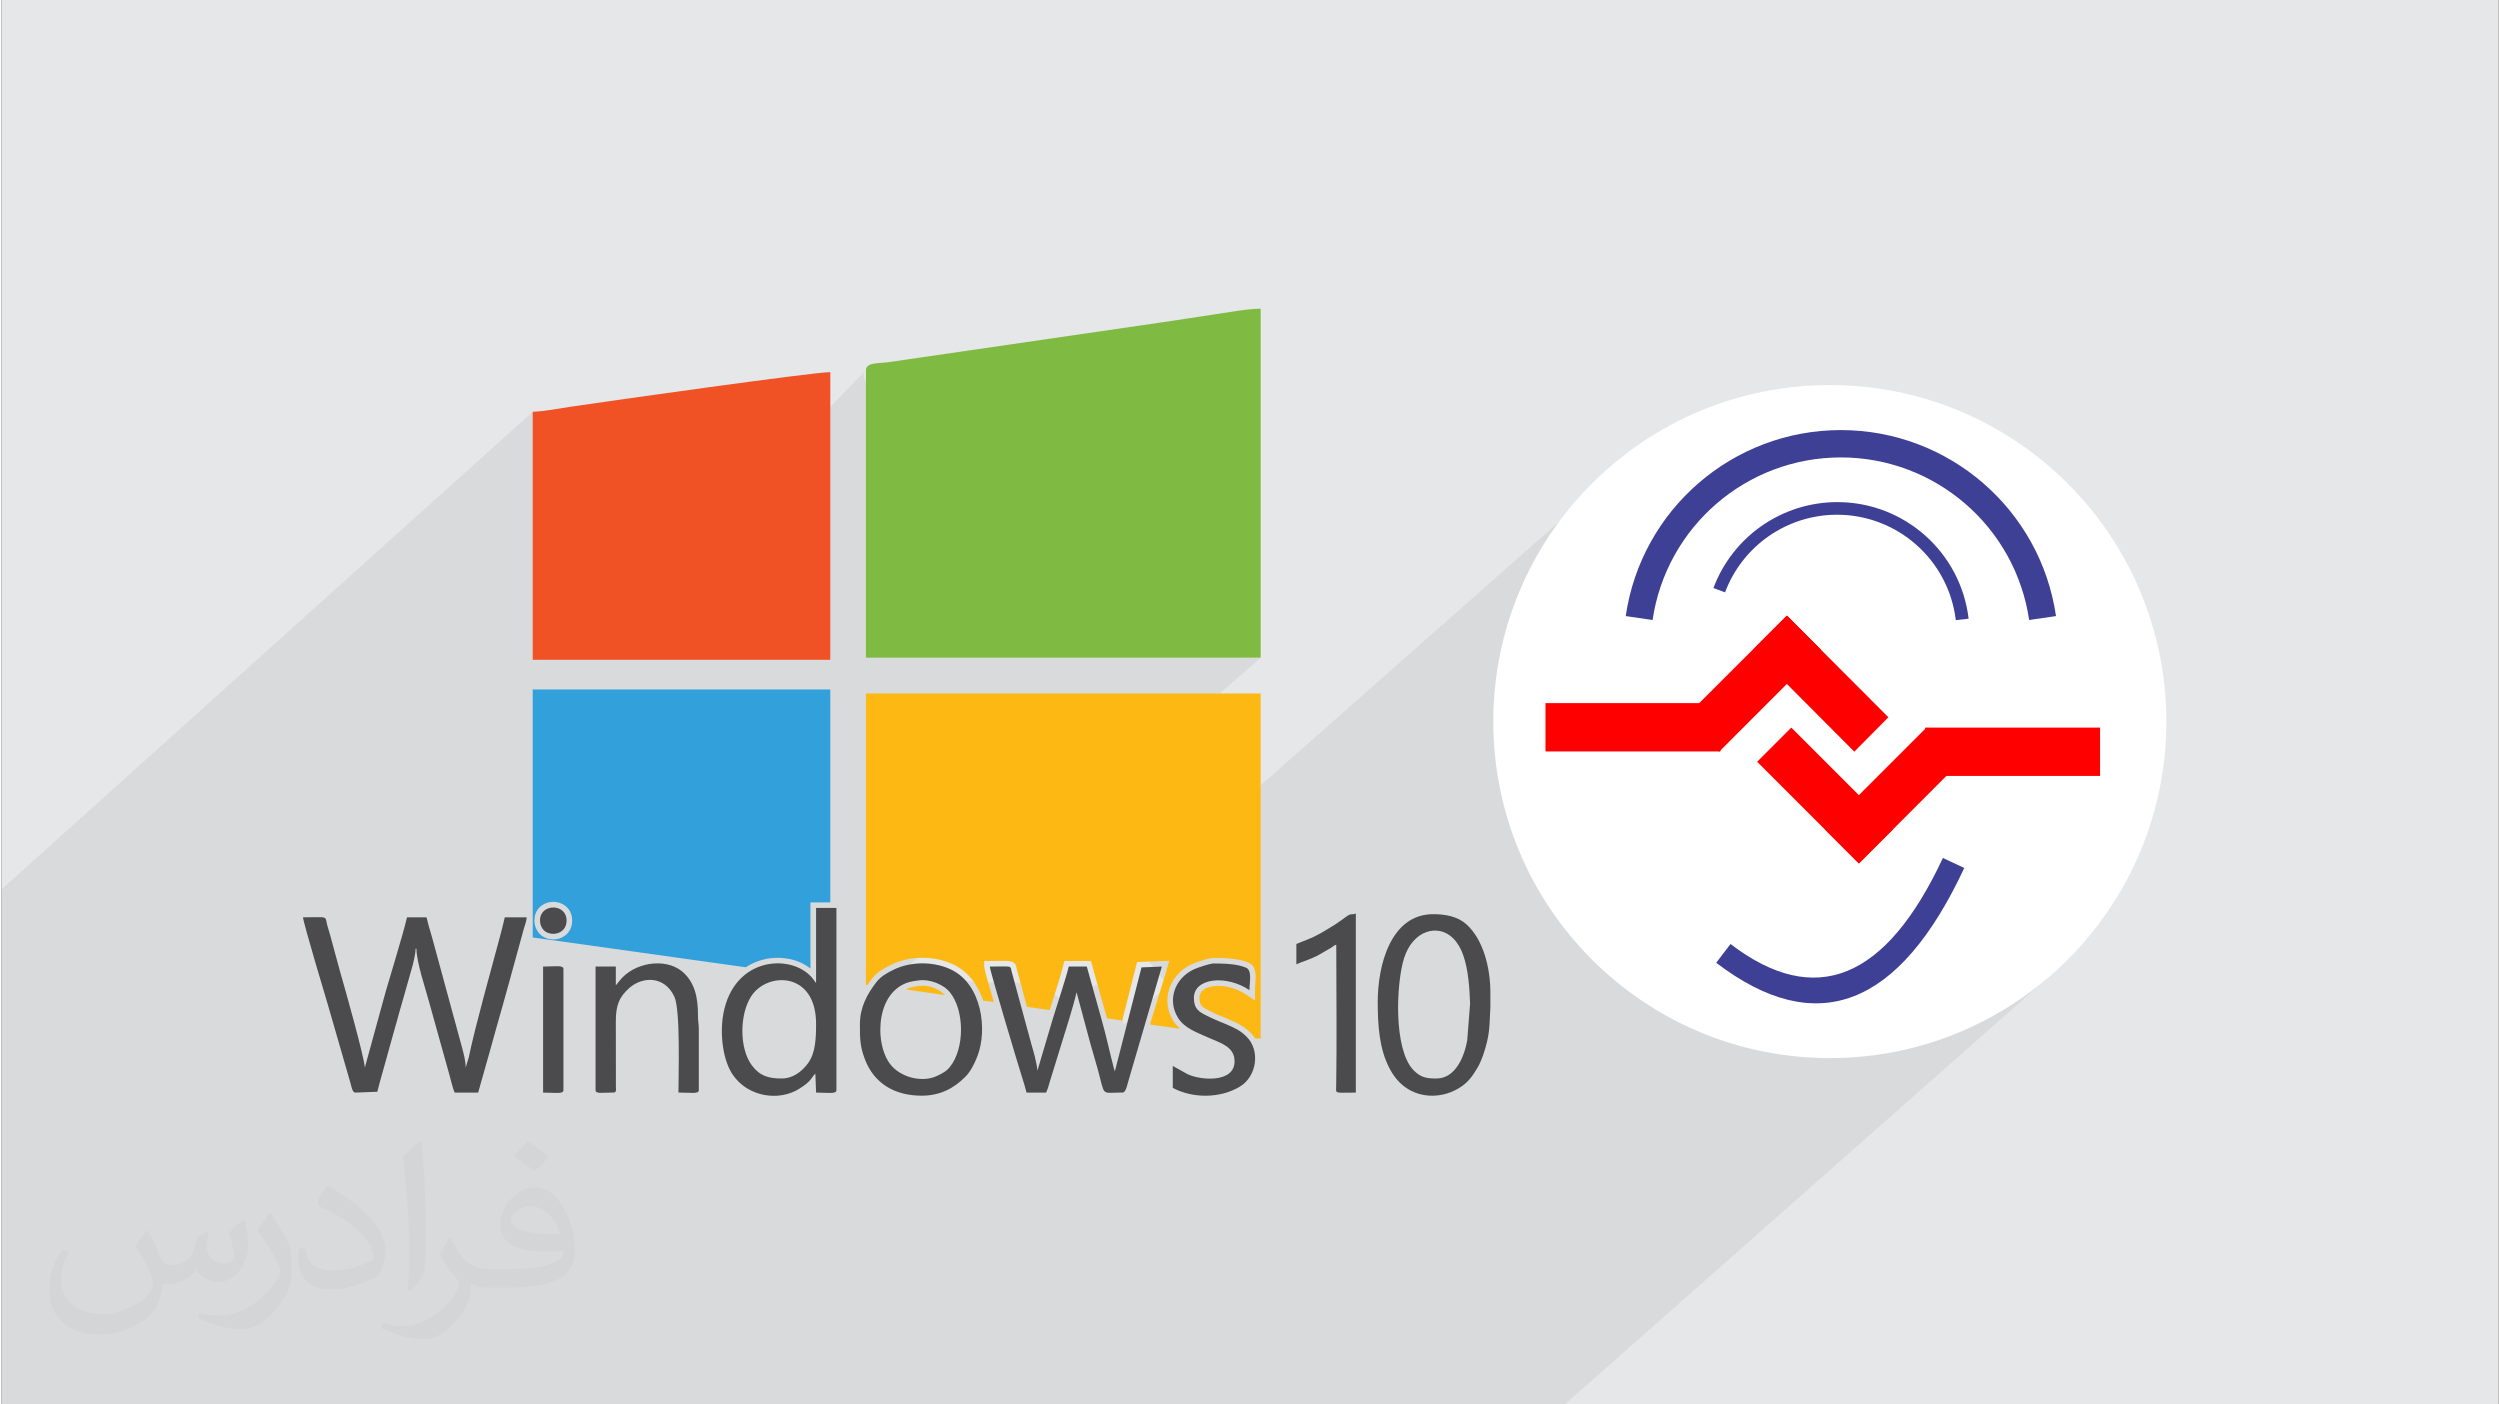
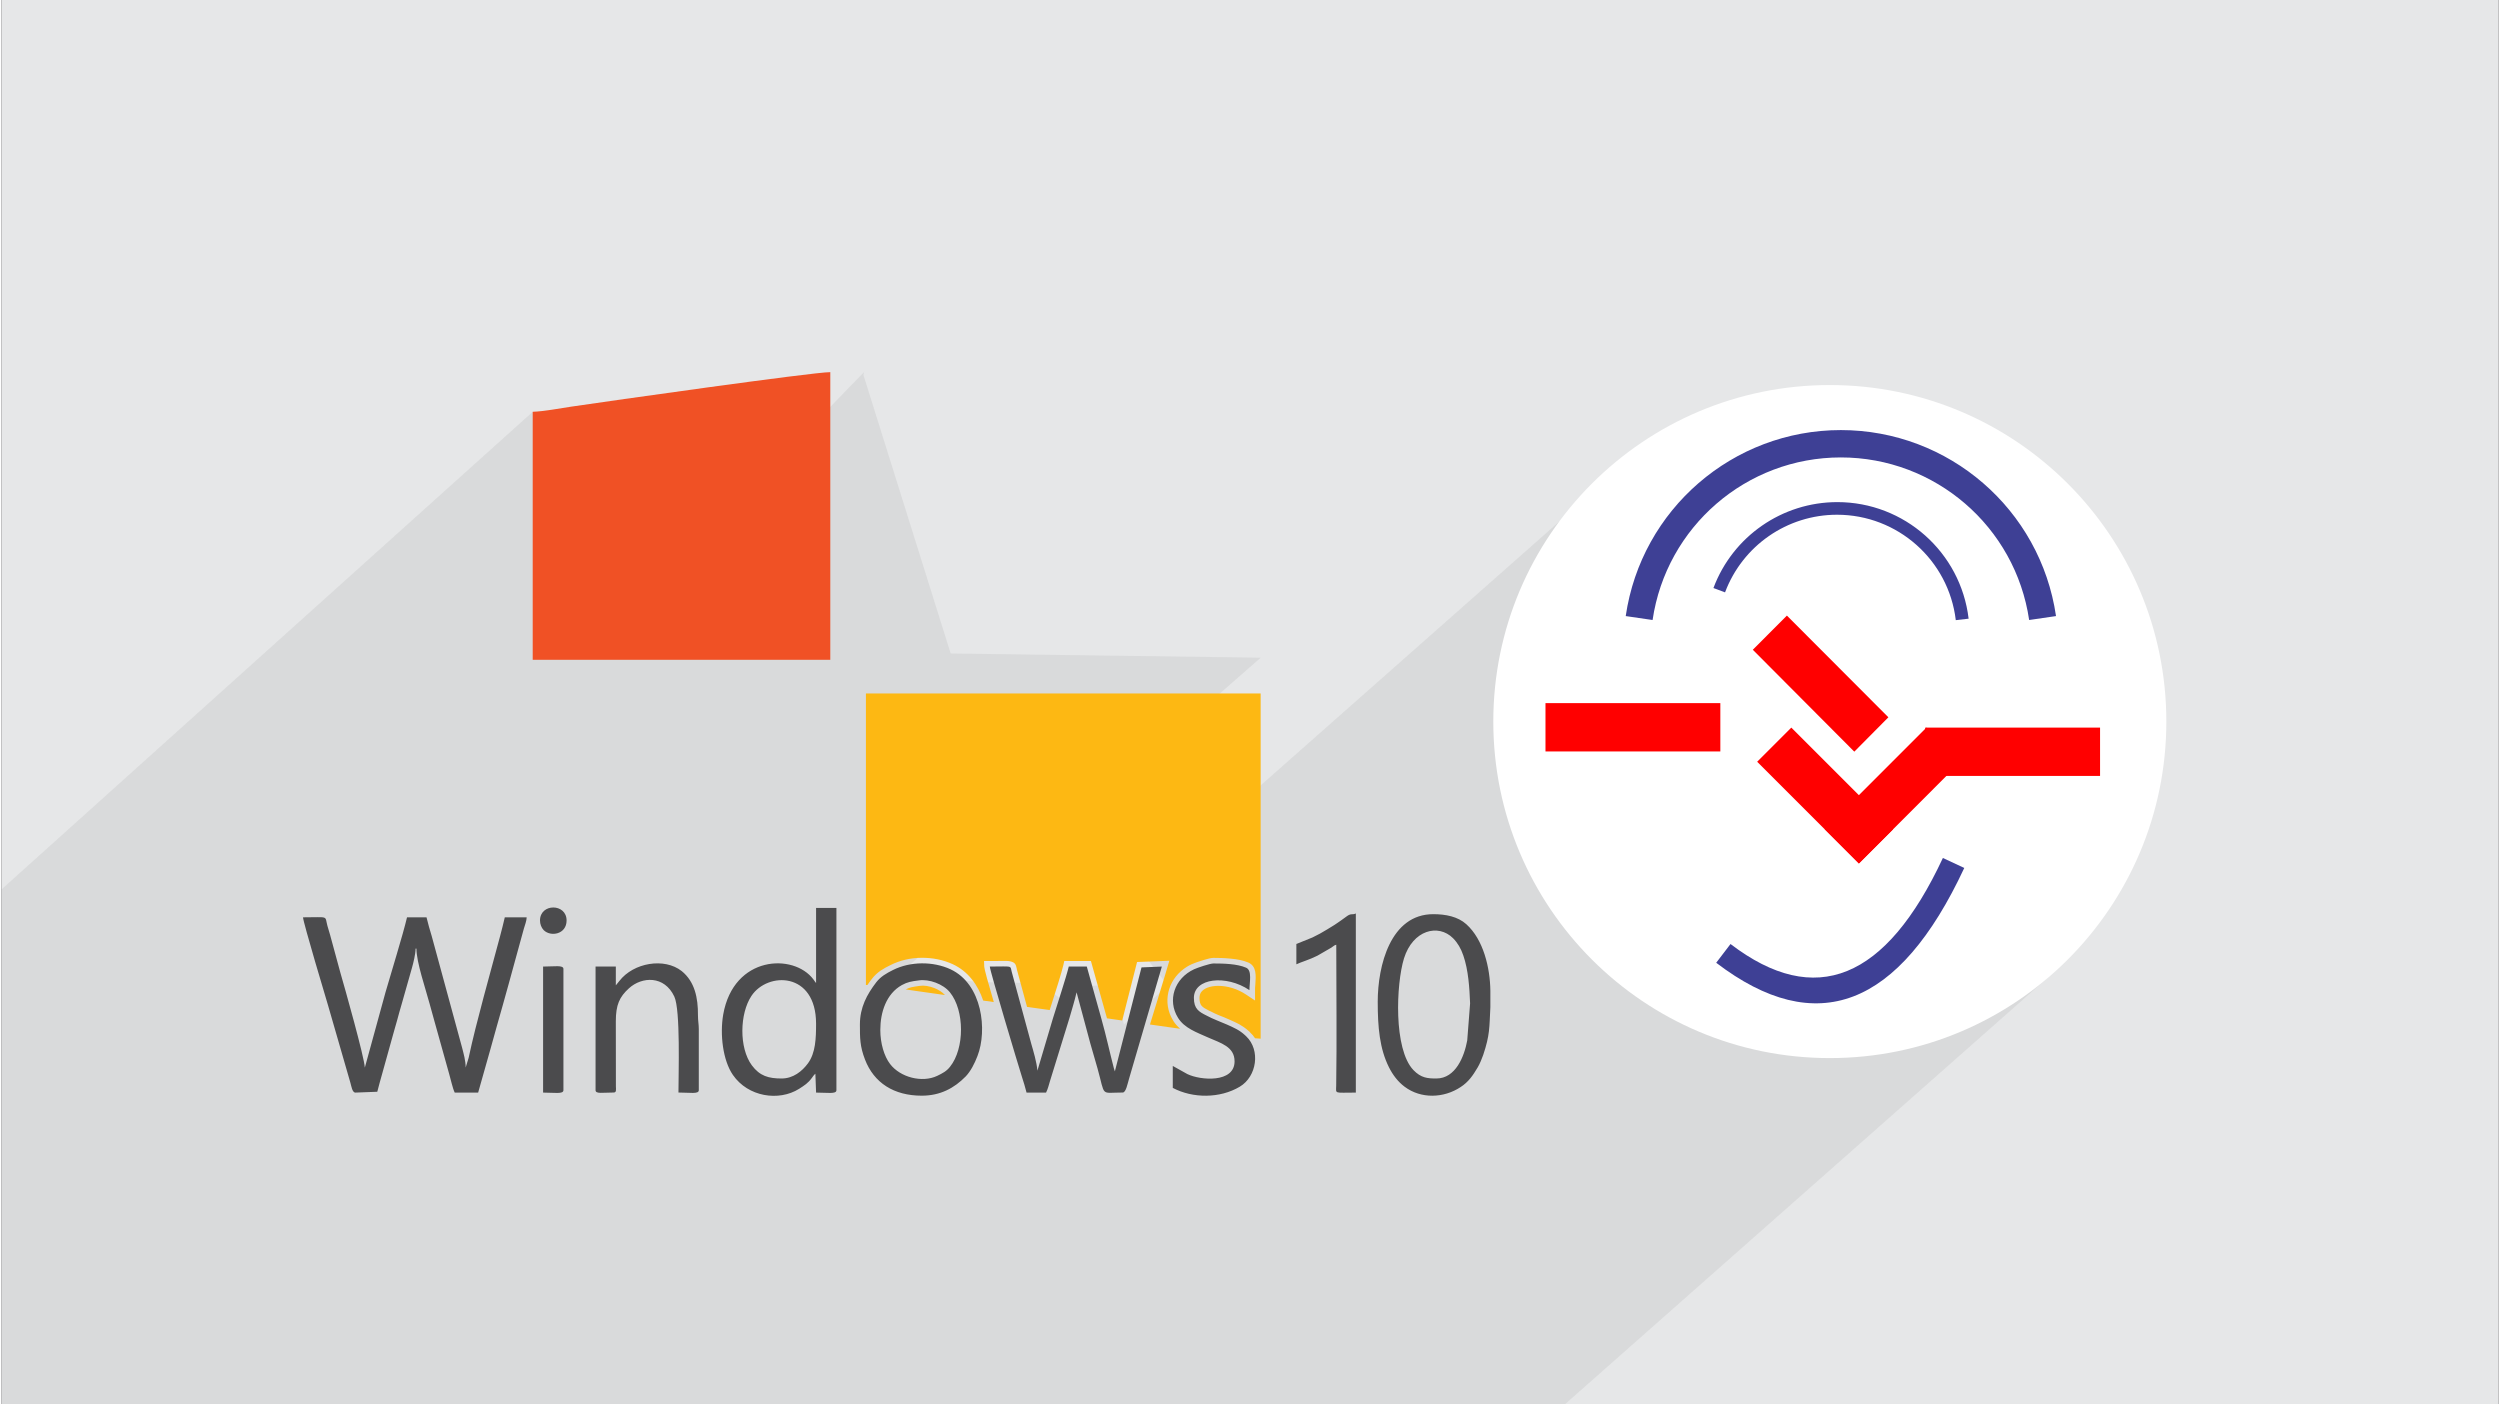
<svg xmlns="http://www.w3.org/2000/svg" xml:space="preserve" width="356px" height="200px" version="1.0" style="shape-rendering:geometricPrecision; text-rendering:geometricPrecision; image-rendering:optimizeQuality; fill-rule:evenodd; clip-rule:evenodd" viewBox="0 0 35600 20025">
  <rect x="0" y="0" width="35600" height="20025" fill="#333333" stroke="none" />
  <defs>
    <style type="text/css">
   
    .fil5 {fill:#32A0DA}
    .fil10 {fill:#3E4095}
    .fil7 {fill:#4B4B4D}
    .fil3 {fill:#7FBB42}
    .fil0 {fill:#E6E7E8}
    .fil6 {fill:#F05125}
    .fil4 {fill:#FDB813}
    .fil9 {fill:red}
    .fil8 {fill:white}
    .fil1 {fill:#373435;fill-opacity:0.031}
    .fil2 {fill:#373435;fill-opacity:0.078}
   
  </style>
  </defs>
  <g id="Layer_x0020_1">
    <path class="fil0" d="M0 0l35600 0 0 20025 -35600 0 0 -20025z" />
-     <path class="fil1" d="M2082 17547c68,103 112,202 155,312 32,64 49,183 199,183 44,0 107,-14 163,-45 63,-33 111,-83 136,-159l60 -202 146 -72 10 10c-20,76 -25,149 -25,206 0,169 146,233 262,233 68,0 129,-33 129,-95 0,-80 -34,-216 -78,-338 68,-68 136,-136 214,-191l12 6c34,144 53,286 53,381 0,93 -41,196 -75,264 -70,132 -194,237 -344,237 -114,0 -241,-57 -328,-163l-5 0c-82,102 -209,194 -412,194l-63 0c-10,134 -39,229 -83,314 -121,237 -480,404 -818,404 -470,0 -706,-272 -706,-633 0,-223 73,-431 185,-578l92 38c-70,134 -117,261 -117,385 0,338 275,499 592,499 294,0 658,-187 724,-404 -25,-237 -114,-349 -250,-565 41,-72 94,-144 160,-221l12 0 0 0 0 0zm5421 -1274c99,62 196,136 291,220 -53,75 -119,143 -201,203 -95,-77 -190,-143 -287,-213 66,-74 131,-146 197,-210l0 0 0 0zm51 926c-160,0 -291,105 -291,183 0,167 320,219 703,217 -48,-196 -216,-400 -412,-400zm-359 895c208,0 390,-6 529,-41 155,-40 286,-118 286,-172 0,-14 0,-31 -5,-45 -87,8 -187,8 -274,8 -282,0 -498,-64 -583,-222 -21,-44 -36,-93 -36,-149 0,-153 66,-303 182,-406 97,-85 204,-138 313,-138 197,0 354,158 464,408 60,136 101,293 101,491 0,132 -36,243 -118,326 -153,148 -435,204 -867,204l-196 0 0 0 -51 0c-107,0 -184,-19 -245,-66l-10 0c3,25 5,49 5,72 0,97 -32,221 -97,320 -192,286 -400,410 -580,410 -182,0 -405,-70 -606,-161l36 -70c65,27 155,45 279,45 325,0 752,-313 805,-618 -12,-25 -34,-58 -65,-93 -95,-113 -155,-208 -211,-307 48,-95 92,-171 133,-240l17 -2c139,283 265,446 546,446l44 0 0 0 204 0 0 0 0 0zm-1408 299c24,-130 26,-276 26,-413l0 -202c0,-377 -48,-926 -87,-1283 68,-74 163,-160 238,-218l22 6c51,450 63,971 63,1452 0,126 -5,249 -17,340 -7,114 -73,200 -214,332l-31 -14zm-1449 -596c7,177 94,317 398,317 189,0 349,-49 526,-134 32,-14 49,-33 49,-49 0,-111 -85,-258 -228,-392 -139,-126 -323,-237 -495,-311 -59,-25 -78,-52 -78,-77 0,-51 68,-158 124,-235l19 -2c197,103 417,256 580,427 148,157 240,316 240,489 0,128 -39,249 -102,361 -216,109 -446,192 -674,192 -277,0 -466,-130 -466,-436 0,-33 0,-84 12,-150l95 0 0 0 0 0zm-501 -503l172 278c63,103 122,215 122,392l0 227c0,183 -117,379 -306,573 -148,132 -279,188 -400,188 -180,0 -386,-56 -624,-159l27 -70c75,20 162,37 269,37 342,-2 692,-252 852,-557 19,-35 26,-68 26,-91 0,-35 -19,-74 -34,-109 -87,-165 -184,-315 -291,-454 56,-88 112,-173 173,-257l14 2 0 0 0 0z" />
    <path class="fil2" d="M13278 20025l35 0 46 0 4 0 53 0 3 0 33 0 0 0 18 0 4 0 73 0 4 0 35 0 133 0 10 0 74 0 3 0 24 0 79 0 79 0 39 0 3 0 43 0 141 0 87 0 7 0 121 0 1 0 108 0 105 0 189 0 10 0 127 0 323 0 193 0 0 0 53 0 137 0 325 0 317 0 247 0 183 0 70 0 80 0 58 0 23 0 88 0 340 0 123 0 37 0 183 0 7 0 0 0 64 0 71 0 1 0 174 0 112 0 109 0 10 0 58 0 672 0 102 0 3157 0 6877 -6076 -2583 132 -187 95 -190 61 -190 31 -186 4 -168 -18 716 -632 84 -81 81 -102 80 -123 87 -150 80 -144 76 -141 75 -141 79 -144 85 -151 97 -160 111 -173 50 -72 60 -78 66 -83 70 -84 73 -83 72 -80 70 -74 65 -67 556 -591 43 -53 40 -54 36 -56 35 -57 33 -59 32 -60 31 -63 33 -64 61 -136 51 -143 40 -150 31 -157 20 -164 10 -172 0 -180 -9 -188 -16 -146 -25 -143 -34 -140 -42 -137 -50 -133 -59 -130 -66 -125 -73 -121 -81 -116 -87 -112 -94 -106 -100 -101 -106 -96 -112 -90 -116 -83 -438 -240 260 131 -68 -39 -126 -64 -132 -57 -139 -50 -148 -41 -158 -30 -169 -19 -181 -7 -138 2 -135 8 -133 13 -130 20 -128 26 -126 32 -126 40 -124 48 -105 48 -103 54 -102 60 -99 66 -97 72 -94 76 -1339 1183 1 -6 16 -70 19 -70 23 -69 23 -65 23 -60 21 -55 104 -229 91 -174 84 -147 81 -127 85 -113 92 -107 105 -108 123 -115 -2223 255 -6355 5615 776 1001 -626 554 -110 -406 -1 -4 -1 -5 -1 -3 -1 -4 -1 -3 0 -3 -1 -3 0 -2 -5 -23 -6 -21 -7 -17 -8 -15 -12 -12 -15 -11 -20 -9 -26 -8 -13 -3 -14 -2 -16 -1 -17 -1 -20 0 -23 0 -25 0 -29 1 -13 0 -15 0 -16 1 -18 0 -21 0 -24 0 -28 0 -31 0 -89 0 -248 220 -5 -6 -71 -63 -78 -56 -87 -46 -56 -24 -59 -21 -59 -17 -62 -14 -62 -11 -351 -8 -449 -4 129 0 -1098 -134 5132 -4492 -4420 -60 -1244 -3971 9 -40 27 -29 -3953 4072 -42 0 -756 -3478 -7573 6809 0 4028 0 37 0 38 0 390 0 388 0 1435 0 290 0 317 0 11 0 253 0 158 362 0 258 0 91 0 18 0 26 0 70 0 5 0 16 0 14 0 13 0 19 0 75 0 1 0 21 0 4 0 61 0 47 0 20 0 1 0 4 0 27 0 34 0 7 0 119 0 40 0 12 0 49 0 39 0 17 0 23 0 133 0 0 0 205 0 214 0 229 0 9 0 123 0 244 0 27 0 366 0 217 0 16 0 23 0 0 0 256 0 502 0 293 0 59 0 426 0 36 0 137 0 49 0 69 0 30 0 8 0 10 0 5 0 65 0 142 0 105 0 17 0 70 0 412 0 52 0 128 0 211 0 3 0 79 0 72 0 173 0 395 0 63 0 7 0 25 0 0 0 23 0 7 0 70 0 13 0 118 0 11 0 0 0 137 0 5 0 27 0 2 0 21 0 44 0 24 0 10 0 31 0 19 0 41 0 33 0 62 0 47 0 32 0 1 0 11 0 26 0 64 0 107 0 8 0 127 0 176 0 113 0 4 0 6 0 20 0 6 0 63 0 99 0 65 0 3 0 85 0 53 0 23 0 38 0 192 0 37 0 1 0 192 0 128 0 93 0 0 0 155 0 9 0 15 0 61 0 8 0 60 0 15 0 60 0 107 0 38 0 43 0 46 0 42 0 24 0 110 0 108 0 13 0 6 0 23 0 38 0 7 0 8 0 8 0 33 0 41 0 60 0 41 0 99 0 2 0 1 0 28 0 164 0 27 0 9 0 30 0 54 0 22 0 22 0 36 0 55 0 62 0 17 0 27 0 55 0 0 0 10 0 6 0 99 0 17 0 88 0 47 0 16 0 22 0 7 0 90 0 21 0 3 0 16 0 5 0 2 0 0 0 6 0 17 0 59 0 5 0 3 0 83 0 40 0 21 0 2 0 38 0 2 0 91 0 8 0 88 0 35 0 7 0 33 0 7 0 0 0 13 0 22 0 14 0 22 0 0 0 99 0 38 0 71 0 130 0 25 0 25 0 49 0 11 0 71 0 4 0 48 0 29 0 5 0 3 0 0 0z" />
    <g id="_2458249626912">
-       <path class="fil3" d="M12324 5277l0 4100 5628 0 0 -4976c-197,0 -498,60 -702,88 -230,33 -477,75 -714,108l-3900 568c-114,17 -312,-2 -312,112l0 0 0 0z" />
      <path class="fil4" d="M12324 14044c7,0 14,0 21,0 20,-29 41,-59 64,-87 37,-49 78,-85 123,-117 42,-29 90,-54 142,-80 135,-68 288,-103 441,-104 155,-2 312,29 446,91 221,102 361,297 435,519l151 21c-77,-262 -136,-474 -136,-504l-3 -81 81 0c81,0 121,0 152,-1 74,-1 113,-2 143,6 71,17 77,45 91,106 0,6 1,13 5,24l141 519c107,14 214,30 323,45l27 -84c61,-190 143,-450 167,-553l14 -62 380 0 224 799 5 18 217 31 212 -834 460 -18c-86,296 -184,603 -276,909 143,21 288,41 431,61 -38,-33 -72,-70 -100,-115l1 -1c-13,-20 -23,-39 -33,-59 -59,-128 -65,-266 -24,-393 40,-126 127,-239 253,-317 21,-13 44,-25 68,-36 29,-13 104,-41 174,-61 53,-17 106,-29 135,-29 75,0 161,2 247,11 90,8 178,25 249,55 122,52 110,190 101,315 -3,28 -4,56 -4,79l0 148 -125 -83c-126,-85 -272,-126 -399,-126l0 0c-59,0 -113,9 -158,27 -38,15 -69,38 -88,65 -14,22 -22,48 -22,80 0,57 11,90 31,113 21,25 60,45 106,69 22,10 7,3 29,13 36,19 63,33 110,52 16,6 37,14 74,29 24,11 48,20 71,31 53,23 99,44 145,68 47,27 91,57 136,97l18 16 0 2c29,27 52,54 72,85 35,4 63,6 80,6l0 -4922 -5628 0 0 4157 0 0 0 0zm209 11c47,5 92,10 137,17 37,-37 80,-69 128,-95 47,-27 87,-43 131,-53 40,-11 83,-17 141,-26 86,-12 188,4 282,41 91,34 176,90 232,159 29,36 53,76 75,119l67 10 89 13c-65,-151 -169,-279 -320,-349 -113,-52 -245,-79 -378,-77 -129,2 -259,30 -371,87 -46,23 -86,44 -123,70 -33,23 -62,49 -88,83l-2 1 0 0 0 0zm358 52c48,7 95,15 142,21 145,20 279,39 418,59 -38,-42 -95,-78 -155,-101 -71,-27 -144,-39 -203,-30 -53,7 -91,13 -125,21 -26,7 -50,16 -77,30l0 0 0 0zm1428 206l130 18 -123 -452c-1,-6 -3,-13 -5,-20 -16,0 -42,1 -77,1l-55 0c23,85 65,228 113,394l17 59 0 0zm785 110l32 6 32 4c6,-22 12,-46 20,-69l13 -51c9,-28 17,-59 27,-93 8,-31 15,-61 22,-88l41 -180 103 155c6,9 12,17 15,35l90 340 90 13 -177 -633 -135 0c-35,125 -103,339 -155,503l-18 58 0 0 0 0zm222 33l2 0 -1 -2 0 2 0 0 -1 0zm810 118l89 13 211 -722 -121 5 -179 704zm1124 156c135,18 258,35 363,47 -17,-13 -36,-25 -54,-35 -39,-22 -83,-41 -132,-63 -24,-10 -45,-19 -68,-28 -9,-4 -35,-15 -72,-29 -47,-19 -80,-35 -121,-55 0,0 -2,-2 -29,-15 -63,-31 -115,-59 -157,-108 -45,-51 -69,-116 -69,-216 0,-64 17,-120 49,-167 37,-57 94,-98 162,-125 64,-26 137,-39 215,-39l0 0c119,0 250,29 374,87 3,-56 5,-109 -9,-114 -55,-24 -126,-37 -201,-44 -77,-8 -159,-9 -232,-9 -14,0 -50,9 -91,22 -62,17 -128,41 -151,52 -18,8 -35,17 -51,27 -94,59 -157,140 -187,231 -28,89 -23,187 19,277 7,16 14,30 22,43l1 0c67,109 199,166 333,224 24,11 49,22 63,27 6,4 14,7 23,10l0 0 0 0z" />
-       <path class="fil5" d="M7573 13366l3037 425c86,-56 179,-94 274,-115 109,-25 220,-26 323,-8 124,21 236,70 326,142l0 -944 283 0 0 -3036 -4243 0 0 3536 0 0zm3336 467l476 66c-60,-35 -130,-61 -205,-74 -84,-15 -174,-13 -262,6l-9 3 0 0 0 -1zm784 110l123 17 0 -935 -123 0 0 918zm-3936 -819c0,16 2,33 8,47l0 0c5,13 13,25 21,33 19,20 50,31 80,31 17,0 31,-2 46,-8 13,-4 25,-12 36,-22l0 -1c17,-16 28,-43 28,-80 0,-50 -27,-83 -61,-97 -15,-5 -32,-9 -49,-9 -17,0 -34,4 -48,9l0 0c-35,14 -61,47 -61,97l0 0zm-140 104l0 0c-13,-33 -20,-69 -20,-104 0,-127 71,-208 162,-245l0 0c35,-13 72,-21 107,-21 37,0 73,8 108,21 90,37 162,118 162,245 0,84 -31,149 -78,195 -26,25 -58,44 -90,57 -32,12 -68,18 -102,18 -71,0 -142,-26 -192,-78 -26,-25 -44,-55 -57,-88l0 0z" />
      <path class="fil6" d="M7573 5871l0 3536 4243 0 0 -4101c-250,0 -3174,415 -3694,492 -163,25 -400,69 -549,73l0 0z" />
      <path class="fil7" d="M5045 15578l312 -12c20,-85 46,-167 69,-254l141 -507c22,-88 48,-163 71,-251 21,-83 46,-164 71,-253l143 -504c19,-67 51,-196 51,-272l12 0c0,193 130,571 187,783 24,90 45,166 70,253l212 759c23,76 45,191 77,258l334 0 175 -619c60,-214 114,-413 176,-627 61,-210 114,-416 171,-619l130 -473c14,-48 39,-111 40,-161l-312 0c-20,89 -44,180 -67,268 -141,532 -339,1221 -449,1737l-42 137c0,-100 -29,-197 -51,-284l-432 -1587c-27,-91 -54,-180 -75,-271l-278 0c-59,253 -231,803 -306,1066l-293 1068c0,2 -1,5 -3,8 -4,-139 -289,-1150 -347,-1348l-148 -544c-14,-45 -27,-91 -38,-129 -41,-150 30,-121 -348,-121 1,68 340,1200 358,1259l317 1098c14,46 26,142 72,142l0 0 0 0zm2632 -2454c0,52 19,102 52,137 100,101 327,61 327,-137 0,-247 -379,-247 -379,0l0 0 0 0zm44 2454c164,0 290,25 290,-34l0 -1729c0,-59 -126,-34 -290,-34l0 1797 0 0zm10740 -2119l0 290c70,-34 174,-60 302,-124l197 -114c34,-21 37,-33 70,-41 0,643 9,1366 -1,2008 -2,123 -35,100 280,100l0 -2554c-53,24 -62,-5 -122,35 -32,21 -56,43 -90,65 -33,22 -57,41 -92,63 -41,24 -63,40 -104,64 -70,43 -134,79 -210,115l-230 93zm-881 1673c0,313 -488,272 -673,182l-208 -116 0 313c285,151 672,152 955,-17 244,-145 298,-522 92,-718 -1,-1 -13,-13 -18,-17 -79,-73 -156,-106 -259,-152 -47,-20 -91,-38 -142,-59 -58,-22 -91,-41 -144,-67 -111,-55 -183,-96 -183,-253 0,-284 459,-335 792,-111 0,-109 42,-282 -48,-320 -127,-55 -318,-60 -465,-60 -51,0 -232,62 -275,82 -284,131 -384,445 -231,691 90,149 267,209 431,283 176,78 376,129 376,339l0 0zm-8822 -1082l0 -269 -289 0 0 1763c0,56 101,33 257,33 44,0 34,-41 33,-88l-1 -927c0,-235 51,-347 187,-471 186,-169 505,-185 647,118 89,190 59,1104 59,1368 164,0 290,26 290,-33l0 -870c0,-74 -12,-116 -12,-200 2,-247 -46,-478 -231,-628 -247,-196 -688,-121 -890,141l-50 62 0 1 0 0zm3771 635c0,-251 84,-515 307,-640 81,-44 135,-53 244,-67 144,-21 346,51 442,171 209,258 211,800 0,1062 -51,64 -105,91 -183,129 -214,101 -525,22 -671,-170 -85,-111 -139,-296 -139,-485l0 0 0 0zm-291 -78c0,193 0,311 72,498 128,335 414,517 809,517 263,0 463,-106 628,-275 72,-76 126,-183 167,-290 143,-365 71,-1027 -386,-1238 -245,-113 -569,-114 -818,11 -98,49 -175,94 -238,174 -135,176 -234,360 -234,603l0 0 0 0zm8219 770c-127,0 -219,-8 -327,-120 -286,-298 -246,-1229 -135,-1591 127,-408 490,-499 700,-289 66,67 112,146 146,245 73,210 88,463 97,684l-41 529c-42,228 -165,542 -440,542l0 0zm-836 -1093c0,362 27,667 160,933 55,110 129,207 223,277 234,176 558,165 799,5 112,-73 174,-163 243,-280 27,-44 63,-130 79,-178 96,-287 87,-388 102,-680l0 -234c-4,-326 -97,-729 -343,-950 -121,-109 -295,-143 -471,-143 -609,0 -792,732 -792,1250l0 0 0 0zm-5007 1294l278 0c25,-48 40,-110 57,-167l276 -894c19,-61 35,-118 53,-182 18,-63 36,-128 49,-186 1,3 3,5 3,9l194 722c34,123 69,237 102,354 115,411 33,343 359,343 47,0 69,-127 91,-199l467 -1597 -290 12 -380 1483c0,-2 -2,-9 -2,-7l-11 -34c-62,-237 -106,-451 -180,-713l-207 -741 -257 0c-34,144 -179,587 -225,736l-222 748c-10,-119 -57,-277 -87,-380l-279 -1027c-26,-98 21,-77 -313,-77 0,57 411,1425 458,1572 22,69 48,150 66,225l0 0 0 0zm-3492 -201c-186,0 -311,-35 -425,-188 -184,-249 -174,-737 -5,-990 230,-346 921,-347 921,397 0,209 -7,416 -115,564 -85,116 -213,217 -376,217zm491 -1361c-8,-11 -8,-11 -19,-25 -8,-11 -11,-16 -19,-27 -282,-376 -1138,-341 -1286,501 -49,283 -5,654 138,861 217,315 656,379 943,199 78,-50 129,-82 182,-155 18,-24 30,-44 51,-61l10 269c164,0 290,25 290,-34l0 -2599 -290 0 0 1071 0 0z" />
    </g>
    <g id="_2458249629120">
      <circle class="fil8" cx="26067" cy="10288" r="4798" />
      <rect class="fil9" x="22013" y="10025" width="2493" height="689" />
-       <path class="fil9" d="M24002 10227l1453 -1450 487 487 -1452 1453 -488 -487 0 -3z" />
      <path class="fil9" d="M26902 10227l-1447 -1450 -486 487 1447 1453 486 -490z" />
      <rect class="fil9" x="27427" y="10374" width="2493" height="689" />
      <path class="fil9" d="M27931 10861l-1449 1450 -487 -487 1449 -1450 487 487z" />
      <path class="fil9" d="M25031 10861l1450 1450 487 -487 -1450 -1450 -487 487z" />
      <path class="fil10" d="M23157 8784c222,-1522 1528,-2652 3067,-2652 1539,0 2846,1130 3068,2652l-383 56c-196,-1331 -1339,-2318 -2685,-2318 -1346,0 -2488,987 -2684,2318l-383 -56 0 0z" />
      <path class="fil10" d="M24408 8383c276,-736 980,-1224 1766,-1224 955,0 1759,714 1872,1662l-183 21c-102,-857 -830,-1503 -1693,-1503 -711,0 -1347,441 -1597,1107l-168 -63 3 0z" />
      <path class="fil10" d="M24653 13461c1206,920 2215,511 3026,-1228l305 142c-929,1992 -2109,2442 -3537,1352l203 -266 3 0z" />
    </g>
  </g>
</svg>